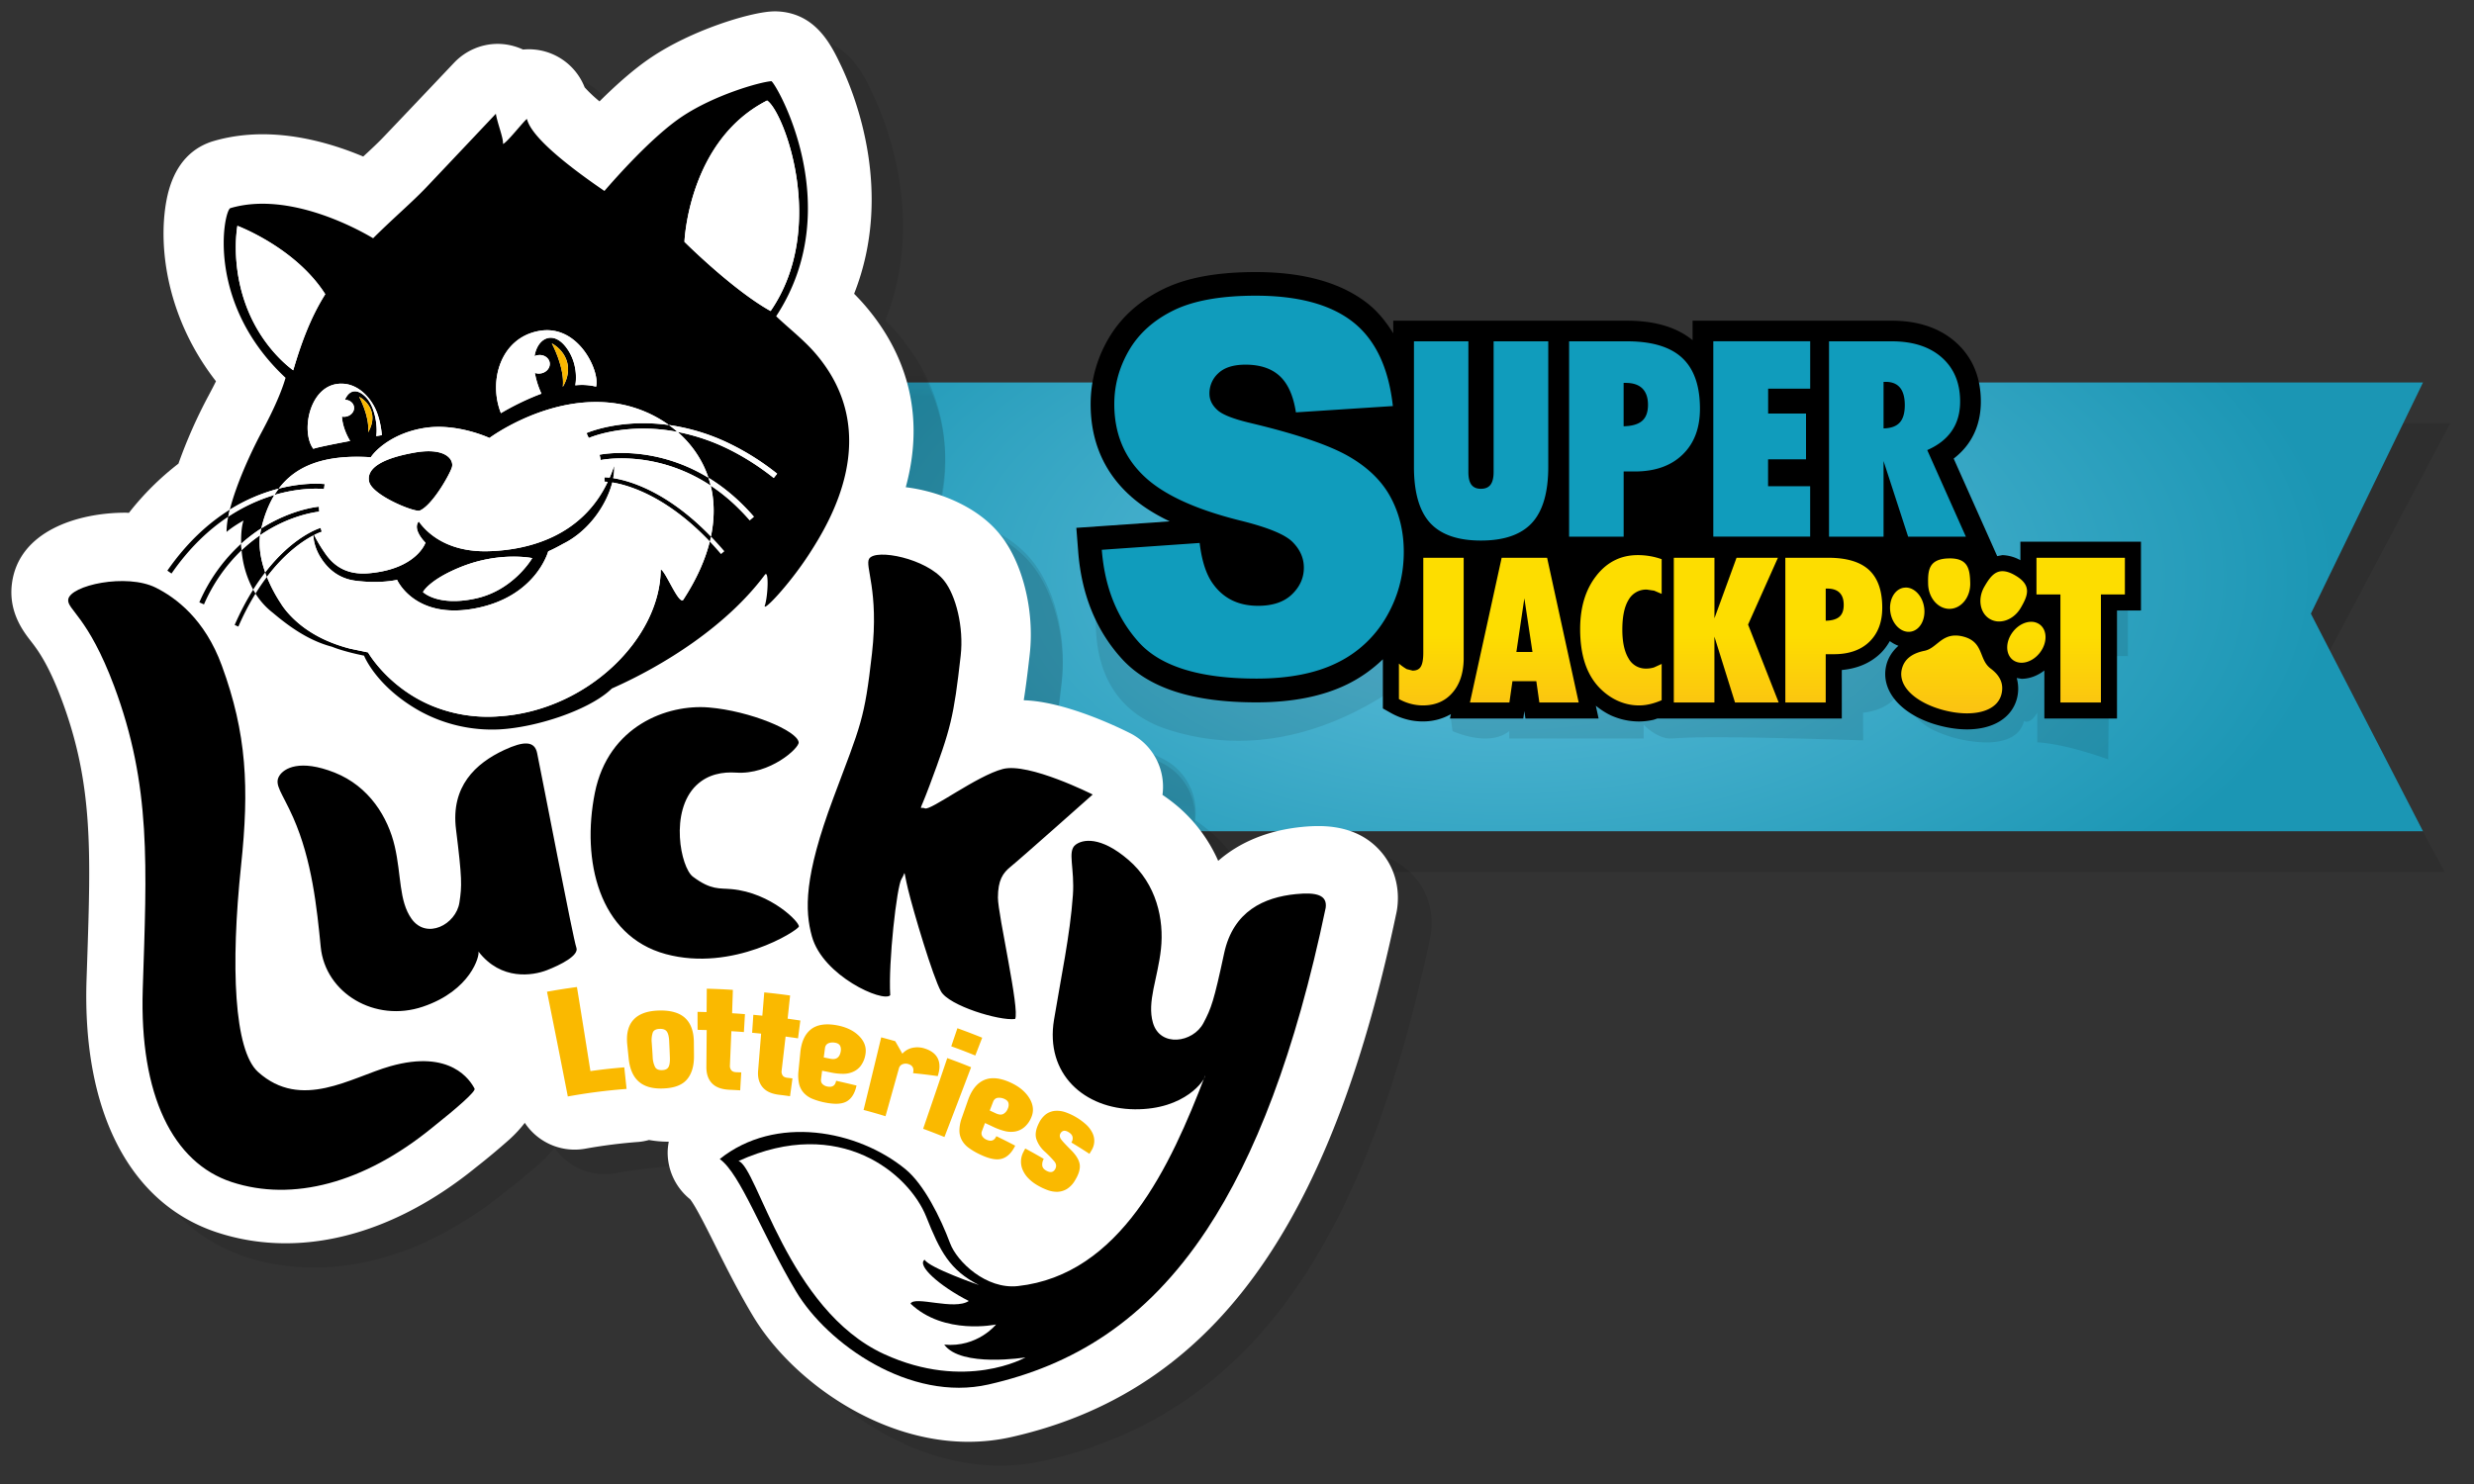
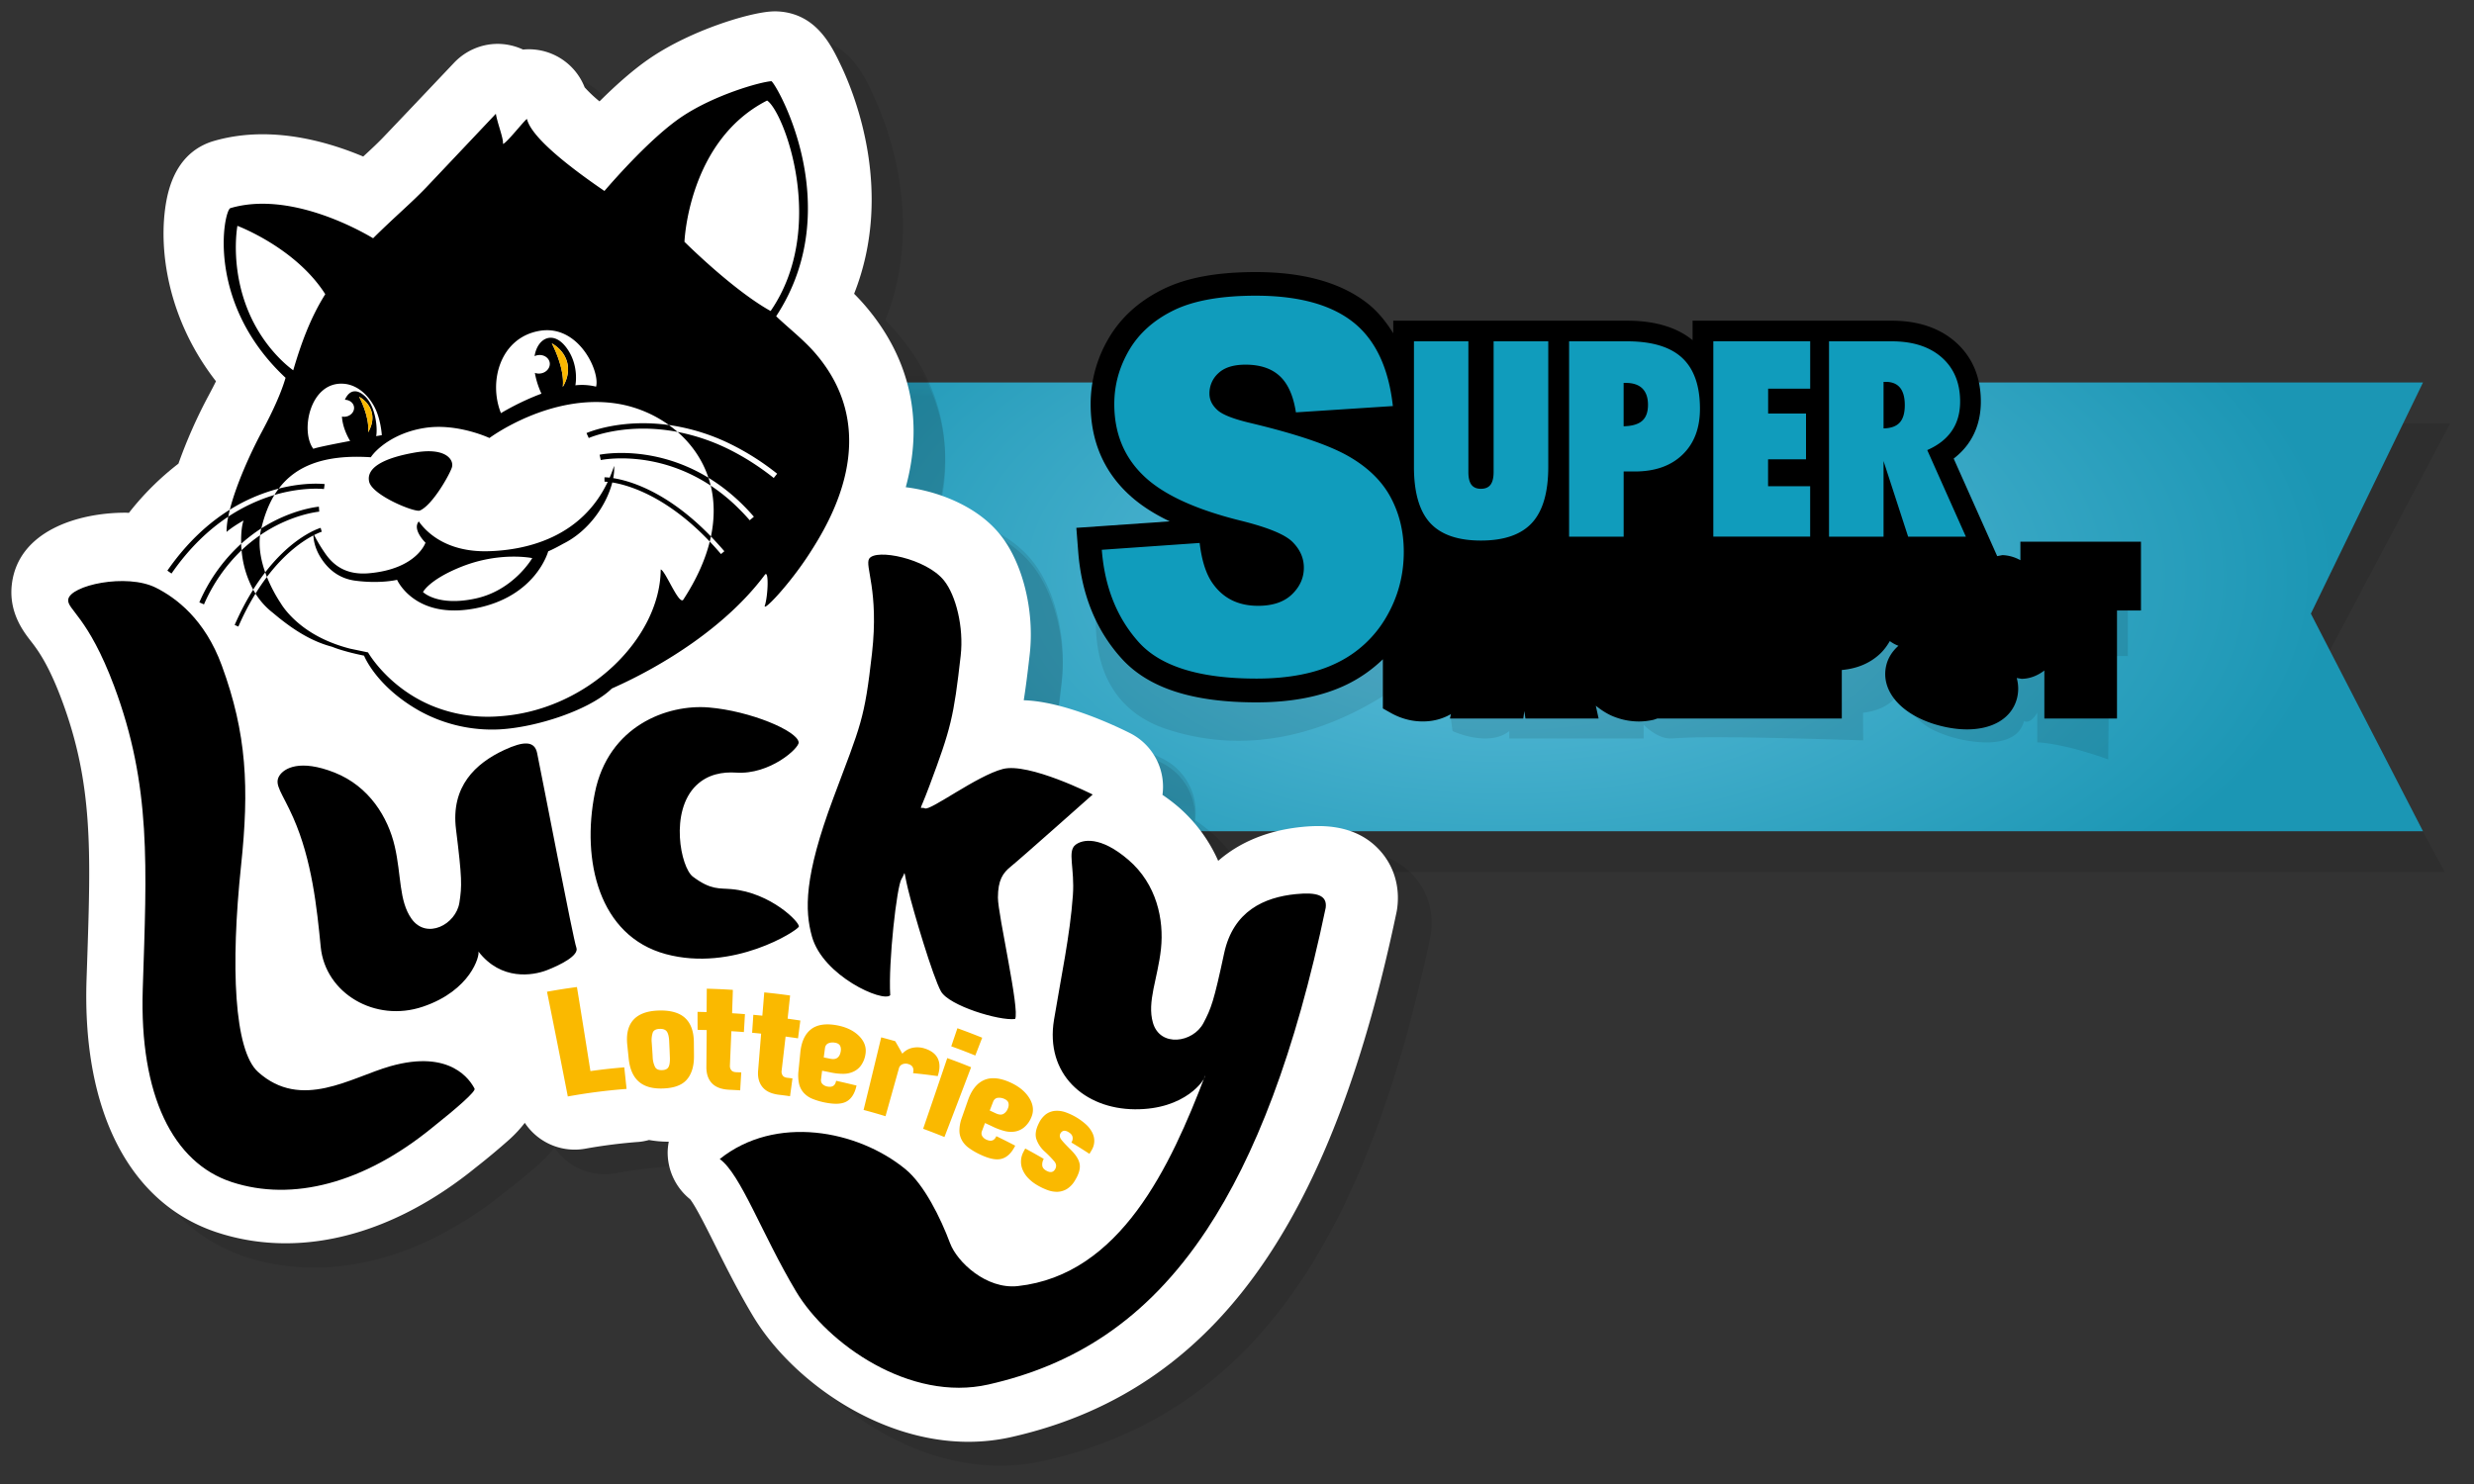
<svg xmlns="http://www.w3.org/2000/svg" xmlns:xlink="http://www.w3.org/1999/xlink" width="80" height="48" viewBox="0 0 80 48" class="_brandLogo_1rp4f_1">
  <rect x="0" y="0" width="80" height="48" fill="#333333" stroke="none" />
  <defs>
    <radialGradient cx="50%" cy="43.345%" fx="50%" fy="43.345%" r="96.417%" gradientTransform="matrix(0 1 -.469 0 .703 -.067)" id="logo--games-light-lkysup-colour-default_svg__b">
      <stop stop-color="#0D92B0" offset="0%" />
      <stop stop-color="#60BFDC" offset="0%" />
      <stop stop-color="#1B96B4" offset="100%" />
    </radialGradient>
    <linearGradient x1="50%" y1="48.75%" x2="50%" y2="98.147%" id="logo--games-light-lkysup-colour-default_svg__d">
      <stop stop-color="#FDDD00" offset="0%" />
      <stop stop-color="#FBC213" offset="100%" />
    </linearGradient>
    <path id="logo--games-light-lkysup-colour-default_svg__a" d="M0 0v14.515h59.381l-3.626-7.037L59.381 0z" />
  </defs>
  <g fill="none" fill-rule="evenodd">
    <path fill-opacity="0.1" fill="#000" d="M19.893 13.69l-.044 14.516h59.205l-3.783-7.038 3.96-7.477z" />
    <g transform="translate(18.97 12.371)">
      <mask id="logo--games-light-lkysup-colour-default_svg__c" fill="#fff">
        <use xlink:href="#logo--games-light-lkysup-colour-default_svg__a" />
      </mask>
      <use fill="url(#logo--games-light-lkysup-colour-default_svg__b)" xlink:href="#logo--games-light-lkysup-colour-default_svg__a" />
      <path d="M26.716 16.127c-.476-.544-1.155-.82-2.017-.82-.166 0-.343.01-.54.03-1.09.108-2.009.488-2.702 1.095a4.933 4.933 0 00-1.297-1.747 5.67 5.67 0 00-.506-.384 1.938 1.938 0 00-1.05-1.993c-.487-.244-2.145-1.026-3.44-1.061.066-.413.126-.884.194-1.481.16-1.405-.226-2.958-.958-3.868-.783-.974-2.113-1.418-3.054-1.53.725-2.654-.224-4.608-1.334-5.887a6.899 6.899 0 00-.337-.36c1.286-3.247.052-6.366-.414-7.347-.311-.654-.782-1.644-1.951-1.76a1.972 1.972 0 00-.327-.006c-.748.052-2.55.603-3.852 1.467-.568.377-1.164.91-1.694 1.434-.28-.235-.419-.38-.48-.452a1.94 1.94 0 00-1.994-1.22 1.962 1.962 0 00-.82-.184c-.525 0-1.039.217-1.412.61 0 0-1.556 1.639-2.26 2.374-.19.2-.419.413-.68.654-.882-.37-2.037-.719-3.257-.719-.56 0-1.097.075-1.597.222-.063.019-.125.04-.185.065-.71.29-1.159.92-1.333 1.875-.274 1.503.03 3.794 1.607 5.813a16.34 16.34 0 01-.234.452 16.03 16.03 0 00-.981 2.208 8.973 8.973 0 00-1.601 1.588c-.037 0-.071-.005-.109-.005-1.56 0-3.46.6-3.677 2.289-.119.915.37 1.546.606 1.849.209.27.56.721.997 1.882 1.023 2.72.95 4.89.83 8.487l-.02.588c-.137 4.257 1.407 7.227 4.238 8.148.705.23 1.447.346 2.205.346 2.048 0 4.172-.844 6.143-2.44.457-.36.825-.666 1.092-.906.2-.18.363-.361.504-.543a1.938 1.938 0 001.937.839 16.912 16.912 0 011.75-.223c.114-.01.225-.033.334-.062.197.035.402.055.616.055h.022a1.94 1.94 0 00-.036.397c.015.572.283 1.106.727 1.462.182.23.547.959.817 1.496.346.692.738 1.475 1.217 2.273 1.21 2.018 3.994 4.062 6.97 4.062a6.32 6.32 0 001.393-.154c3.5-.788 6.217-2.697 8.303-5.834 1.792-2.696 3.151-6.324 4.155-11.093.01-.048.019-.095.025-.144.092-.687-.098-1.34-.533-1.837" fill-opacity="0.1" fill="#000" mask="url(#logo--games-light-lkysup-colour-default_svg__c)" />
    </g>
    <path d="M68.17 24.563s-1.306-.492-2.292-.553v-.96c-.147.246-.271.294-.348.294-.051 0-.08-.022-.08-.022-.13.515-.641.692-1.224.692a4.193 4.193 0 01-1.712-.402c-.796-.404-1.102-1.239-1.102-1.239-.306.626-1.163.678-1.163.678-.002 0-.01.042 0 .897-2.496-.079-3.92-.102-4.767-.102-1.124 0-1.232.04-1.476.04-.43 0-.857-.444-.857-.444v.444h-4.345v-.24c-.224.18-.502.241-.774.241-.543 0-1.06-.241-1.06-.241l-.357-2.622s-2.758 2.937-6.563 2.937c-.73 0-1.499-.109-2.293-.366-3.421-1.108-2.053-5.336-2.053-5.336h33.102v2.962h-.603l-.032 3.342" fill-opacity="0.1" fill="#000" />
    <path d="M68.712 17.52h-3.38v.6a1.288 1.288 0 00-.58-.165l-.17.033-.401-.9-1.006-2.255c.197-.153.364-.325.496-.521.254-.374.382-.82.382-1.323 0-.796-.276-1.446-.818-1.925-.52-.459-1.214-.691-2.063-.691h-6.44v.63c-.505-.414-1.21-.63-2.117-.63h-7.562v.408c-.23-.369-.495-.702-.827-.964-.857-.675-2.074-1.017-3.62-1.017-1.25 0-2.225.179-2.98.546-.78.38-1.377.915-1.774 1.593a4.177 4.177 0 00-.585 2.132c0 1.15.395 2.112 1.173 2.865.359.348.817.657 1.384.927l-2.249.157-.77.053.06.77c.105 1.376.574 2.535 1.392 3.444.864.964 2.294 1.431 4.37 1.431 1.156 0 2.141-.195 2.93-.58.438-.214.823-.49 1.16-.814v1.591l.266.15c.16.089.326.156.493.2.17.047.35.07.537.07.339 0 .64-.086.905-.237l-.032.143h2.371l.035-.243.035.243h2.366l-.09-.413c.162.128.33.24.509.321.284.124.582.187.887.187.158 0 .319-.02.477-.056l.13-.044v.005h5.951v-1.57c.507-.046.926-.226 1.25-.537.123-.119.22-.255.303-.398.086.064.18.116.279.152-.22.192-.34.417-.39.617-.215.844.503 1.656 1.747 1.972.298.076.587.115.861.115.85 0 1.455-.377 1.616-1.009a1.27 1.27 0 00-.01-.653l.156.026c.26 0 .518-.1.738-.269v1.554h2.349v-3.494h.775V17.52h-.52" fill="#000" />
-     <path d="M28.428 11.756c.074 0 .156.009.248.033.68.174.495.74.888 1.034.324.242.43.513.35.833-.148.582-.957.746-1.845.52-.889-.228-1.521-.759-1.374-1.341.082-.319.333-.505.73-.585.367-.073.526-.494 1.003-.494zm5.478-2.514v1.185h-.775v3.495h-1.31v-3.495h-.774V9.242h2.859zm-3.03 2.07a.46.46 0 01.284.093c.241.187.24.592-.004.908-.244.313-.634.417-.876.23-.24-.187-.24-.591.005-.907.16-.208.386-.324.592-.324zm-4.054-1.108c.276 0 .532.266.59.627.064.393-.128.752-.43.8-.3.048-.595-.23-.658-.623-.063-.392.13-.75.43-.798zm3.125-.529c.114 0 .25.04.414.137.551.321.404.659.178 1.048-.227.39-.674.552-.998.362-.325-.188-.405-.659-.178-1.047.158-.273.315-.5.584-.5zm-1.701-.414c.596 0 .647.357.659.797.012.45-.282.824-.657.835-.376.01-.691-.347-.704-.796-.012-.452.02-.818.658-.835zm-17.027-.02v3.066c0 .218-.027.368-.08.454-.05.087-.14.13-.266.13l-.189-.048a1.676 1.676 0 01-.253-.18v1.147a1.604 1.604 0 00.723.206h.103c.38-.012.684-.15.911-.417.227-.263.347-.618.357-1.065V9.242H11.22m2.533 0l-1.025 4.68h1.275l.099-.69h.772l.098.69h1.272l-1.021-4.68h-1.47zm.734 1.31l.262 1.735h-.52l.258-1.734zm2.33-.732c-.35.443-.526 1.02-.526 1.727 0 .427.054.797.158 1.11.105.314.263.581.477.8.18.182.377.32.593.416.2.087.406.136.622.143h.102c.104-.003.207-.018.31-.042.121-.029.246-.07.374-.126v-1.173l-.245.112a.836.836 0 01-.26.038.628.628 0 01-.566-.329c-.133-.218-.201-.528-.201-.93 0-.426.068-.748.203-.966a.652.652 0 01.592-.33l.234.035.243.104V9.287a2.284 2.284 0 00-.775-.132c-.541 0-.988.222-1.336.665m4.532-.578l-.714 1.956V9.242H19.32v4.68h1.313v-2.13l.666 2.13h1.412l-.99-2.52.965-2.16h-1.339m1.579 0v4.68h1.306V12.36h.266c.484 0 .866-.133 1.144-.4.279-.271.418-.637.418-1.104 0-.55-.143-.955-.427-1.22-.285-.263-.725-.395-1.319-.395h-1.388zm1.306.996h.051c.174 0 .307.044.397.133.09.09.134.22.134.394 0 .175-.046.302-.14.384-.093.08-.242.125-.442.128v-1.039z" fill="url(#logo--games-light-lkysup-colour-default_svg__d)" transform="translate(34.805 8.8)" />
    <path d="M35.628 17.783l3.164-.221c.068.572.208 1.008.42 1.306.342.486.831.727 1.468.727.474 0 .84-.123 1.097-.37.257-.248.385-.536.385-.863 0-.31-.122-.588-.367-.833s-.812-.476-1.703-.695c-1.459-.364-2.499-.849-3.12-1.453-.627-.605-.94-1.375-.94-2.312 0-.616.16-1.197.48-1.744.322-.548.803-.977 1.447-1.291.643-.313 1.526-.47 2.647-.47 1.375 0 2.424.285 3.146.853.722.57 1.151 1.476 1.288 2.717l-3.135.204c-.083-.539-.258-.93-.525-1.176-.266-.245-.634-.367-1.104-.367-.387 0-.679.09-.875.273a.876.876 0 00-.292.665c0 .192.08.363.242.515.156.158.528.305 1.116.442 1.453.348 2.494.701 3.123 1.058.629.357 1.087.799 1.373 1.327.286.528.43 1.12.43 1.773 0 .768-.192 1.476-.573 2.123a3.699 3.699 0 01-1.6 1.475c-.686.335-1.55.503-2.592.503-1.83 0-3.099-.392-3.804-1.177-.704-.784-1.103-1.78-1.196-2.99M45.722 15.1v-4.06h1.76v4.229c0 .185.032.321.098.409.067.088.168.132.307.132.141 0 .244-.044.311-.132.066-.088.1-.224.1-.41V11.04h1.767v4.06c0 .825-.175 1.428-.525 1.81-.35.382-.901.574-1.653.574-.75 0-1.297-.192-1.645-.573-.347-.383-.52-.986-.52-1.812m6.78-2.714v1.403c.27-.007.47-.064.596-.173.127-.11.192-.283.192-.52 0-.234-.062-.41-.182-.53-.122-.12-.3-.18-.536-.18h-.07zm-1.763 4.973V11.04h1.876c.8 0 1.394.178 1.778.534.385.356.577.906.577 1.647 0 .63-.188 1.124-.565 1.486-.375.362-.89.543-1.544.543h-.358v2.108h-1.764zm4.663 0v-6.32h3.133v1.533h-1.36v.805H58.4v1.48h-1.227v.87h1.361v1.631h-3.133m5.506-5.006v1.506c.24-.006.413-.069.522-.189.11-.12.165-.308.165-.564 0-.251-.052-.44-.155-.565-.104-.126-.258-.188-.463-.188h-.069zm-1.763 5.007V11.04h2.027c.685 0 1.225.174 1.62.523.395.35.592.823.592 1.424 0 .37-.088.684-.266.945-.176.261-.442.47-.797.626l1.249 2.8h-1.867l-.795-2.446v2.446h-1.763z" fill="#109CBC" />
    <g>
      <path d="M45.736 28.355c-.478-.543-1.159-.818-2.025-.818-.167 0-.344.009-.541.029-1.096.108-2.018.487-2.714 1.094-.3-.67-.74-1.268-1.302-1.746a5.69 5.69 0 00-.508-.384 1.927 1.927 0 00-1.055-1.992c-.488-.243-2.153-1.025-3.452-1.06.066-.413.126-.884.194-1.48.16-1.404-.226-2.957-.961-3.866-.787-.974-2.122-1.417-3.066-1.53.727-2.652-.226-4.604-1.34-5.883a6.908 6.908 0 00-.338-.36c1.291-3.245.052-6.363-.416-7.342-.312-.654-.785-1.643-1.959-1.76a1.989 1.989 0 00-.327-.006c-.752.052-2.562.603-3.868 1.466-.57.377-1.169.91-1.7 1.434a4.334 4.334 0 01-.483-.452 1.947 1.947 0 00-2.002-1.22 1.976 1.976 0 00-.822-.183c-.528 0-1.043.216-1.419.61 0 0-1.561 1.637-2.267 2.372-.193.2-.421.413-.685.654-.884-.37-2.044-.718-3.269-.718-.561 0-1.1.074-1.603.221-.063.019-.125.04-.186.065-.713.29-1.163.92-1.338 1.873-.275 1.503.03 3.793 1.614 5.81-.068.136-.146.286-.236.452-.163.302-.64 1.215-.985 2.207A8.989 8.989 0 005.07 17.43c-.037-.001-.071-.006-.109-.006-1.566 0-3.474.6-3.692 2.288-.12.914.372 1.545.608 1.848.21.27.562.721 1.002 1.881 1.026 2.718.954 4.888.833 8.483l-.02.587c-.138 4.255 1.413 7.223 4.255 8.143.707.23 1.452.346 2.213.346 2.056 0 4.188-.843 6.168-2.438.459-.36.827-.666 1.096-.906.201-.18.364-.361.506-.542a1.947 1.947 0 001.944.838c.71-.121 1.04-.163 1.757-.223a1.95 1.95 0 00.336-.062 3.5 3.5 0 00.618.055h.022a1.93 1.93 0 00-.036.397c.015.572.284 1.105.73 1.46.183.23.55.96.82 1.497.347.69.741 1.474 1.222 2.27 1.215 2.018 4.01 4.06 6.997 4.06.475 0 .945-.051 1.399-.153 3.514-.788 6.242-2.695 8.336-5.83 1.799-2.695 3.163-6.322 4.171-11.088.01-.048.019-.095.025-.144.092-.687-.098-1.34-.535-1.836" fill-opacity="0.1" fill="#000" />
      <path d="M44.647 27.539c-.475-.545-1.153-.82-2.015-.82-.166 0-.343.009-.539.029-1.09.109-2.008.489-2.701 1.096a4.94 4.94 0 00-1.296-1.75 5.668 5.668 0 00-.506-.384 1.942 1.942 0 00-1.05-1.997c-.486-.244-2.143-1.027-3.436-1.063.066-.413.125-.885.193-1.483.16-1.407-.225-2.963-.957-3.875-.783-.976-2.112-1.42-3.051-1.533.723-2.658-.225-4.615-1.334-5.897a6.905 6.905 0 00-.336-.36c1.285-3.254.05-6.378-.414-7.36-.311-.656-.782-1.647-1.95-1.765a1.966 1.966 0 00-.326-.005c-.749.052-2.55.604-3.85 1.47-.568.377-1.164.91-1.693 1.437a4.327 4.327 0 01-.48-.453 1.938 1.938 0 00-1.993-1.223 1.958 1.958 0 00-.818-.184c-.526 0-1.039.217-1.412.611 0 0-1.555 1.642-2.258 2.378-.19.201-.418.414-.68.655-.881-.37-2.035-.72-3.254-.72-.56 0-1.096.075-1.597.223a1.89 1.89 0 00-.184.065c-.71.29-1.158.922-1.332 1.878-.274 1.506.029 3.8 1.606 5.823-.067.136-.145.286-.234.453a16.078 16.078 0 00-.98 2.212 8.977 8.977 0 00-1.601 1.591c-.036 0-.07-.005-.108-.005-1.56 0-3.458.6-3.675 2.293-.119.916.37 1.549.605 1.852.21.27.56.723.997 1.886 1.022 2.724.95 4.899.83 8.502l-.02.588c-.137 4.265 1.406 7.24 4.235 8.163.704.23 1.446.347 2.203.347 2.046 0 4.169-.845 6.14-2.444a23.12 23.12 0 001.09-.909c.2-.18.363-.361.504-.543a1.935 1.935 0 001.935.84 16.86 16.86 0 011.748-.223c.115-.01.226-.033.335-.062.197.035.402.055.616.055h.021c-.023.13-.039.262-.035.397.015.574.282 1.109.726 1.465.182.23.547.96.816 1.5.346.692.738 1.477 1.216 2.275 1.21 2.022 3.992 4.07 6.965 4.07.473 0 .941-.052 1.393-.154 3.498-.79 6.213-2.702 8.297-5.844 1.79-2.7 3.149-6.336 4.152-11.114a1.78 1.78 0 00.025-.143c.092-.69-.098-1.343-.533-1.841" fill="#FFF" />
      <path d="M34.449 35.974a1.959 1.959 0 01.681.408.914.914 0 01.195.263.577.577 0 01-.029.563l-.067.113c-.232-.15-.35-.225-.585-.367a.236.236 0 00.039-.176c-.01-.06-.054-.114-.132-.16-.12-.072-.205-.052-.26.042-.032.057-.029.12.018.187.047.068.153.18.313.34.177.174.275.337.293.485.018.146-.036.317-.155.51a.79.79 0 01-.262.277.648.648 0 01-.3.09.86.86 0 01-.326-.057 1.95 1.95 0 01-.345-.166 1.285 1.285 0 01-.269-.21.875.875 0 01-.179-.256.665.665 0 01.018-.605c.021-.043.033-.065.056-.107.24.13.36.197.599.336a.356.356 0 00-.05.203c.003.07.044.127.12.172.135.08.233.067.296-.04.05-.086.043-.17-.024-.252a3.346 3.346 0 00-.315-.323.953.953 0 01-.266-.398c-.048-.146-.02-.319.083-.522a.778.778 0 01.228-.285.594.594 0 01.29-.108.82.82 0 01.335.043zm-15.793-4.049c.148.906.293 1.812.436 2.719.438-.06.657-.083 1.095-.121l.074.698a18.51 18.51 0 00-1.9.244c-.22-1.13-.444-2.26-.673-3.388.387-.069.58-.098.968-.152zm3.785 2.223c.003.343-.08.603-.239.78-.16.178-.415.268-.773.279-.67.021-1.036-.293-1.102-.99l-.044-.429c-.07-.693.264-1.076 1.006-1.102.398-.014.691.073.874.25.182.175.272.436.274.78l.004.432m2.272-2.049c.335.034.503.054.836.1l-.08.75c.165.023.247.035.411.06l-.075.576c-.16-.025-.241-.035-.402-.057-.052.447-.077.672-.13 1.119a.216.216 0 00.037.141c.028.043.084.067.166.075l.149.017c-.03.23-.046.345-.078.577a12.28 12.28 0 00-.326-.043c-.254-.027-.439-.105-.556-.242-.117-.136-.17-.317-.15-.544l.097-1.195a14.47 14.47 0 00-.291-.028l.01-.156.019-.268.01-.157.291.028c.026-.3.038-.451.062-.753zm-1.858-.12c.338.01.507.017.843.038l-.006.203-.012.35-.006.203c.166.01.248.016.415.029l-.034.58a18.151 18.151 0 00-.405-.028l-.048 1.125c0 .053.016.1.047.139.032.04.089.061.171.063l.15.005-.01.156-.016.269-.009.156c-.132-.008-.197-.012-.33-.018-.255-.009-.446-.074-.573-.2-.127-.127-.191-.304-.19-.533l.01-1.199-.294-.007c-.002-.232-.002-.348-.002-.582l.293.007.006-.755zm-1.523 1.3c.115-.004.196.028.238.097.043.07.066.18.07.332.009.185.013.277.02.462.008.151-.004.262-.038.333-.033.07-.104.107-.213.11-.11.004-.185-.028-.224-.096a.801.801 0 01-.08-.33c-.01-.184-.018-.276-.03-.46a.795.795 0 01.035-.335c.031-.07.105-.11.222-.113zm6.503 1.192a.618.618 0 01-.254.198.77.77 0 01-.329.063c-.12 0-.249-.014-.386-.043-.113-.023-.17-.035-.282-.056l-.035.28c-.007.06.009.11.046.15a.3.3 0 00.156.08c.163.033.258-.027.286-.185.265.059.396.09.66.154-.055.254-.163.425-.32.514-.16.09-.394.097-.71.033a2.193 2.193 0 01-.397-.118.772.772 0 01-.277-.19.655.655 0 01-.152-.288 1.244 1.244 0 01-.022-.413c.024-.243.037-.362.06-.605.034-.346.148-.598.348-.754.198-.154.491-.197.87-.121.294.06.527.178.694.352.167.173.231.368.194.58a.838.838 0 01-.15.369m.66-.918c.182.048.273.073.453.124.094.161.14.243.23.405a.61.61 0 01.338-.192.768.768 0 01.393.026c.216.07.357.185.423.337.067.152.062.337-.01.554-.32-.045-.48-.063-.798-.096.038-.151-.01-.25-.146-.292a.276.276 0 00-.197.005.192.192 0 00-.115.138l-.432 1.542a18.037 18.037 0 00-.709-.203c.192-.782.382-1.565.57-2.348zm-1.56.166l.083.01c.074.015.124.05.149.099.024.05.03.11.02.175-.016.096-.05.165-.105.208-.054.043-.132.055-.234.034l-.211-.042.039-.297c.01-.08.047-.133.113-.162a.383.383 0 01.23-.014zm4.602.422a17.201 17.201 0 00-.777-.298l.199-.585c.322.117.483.179.802.307-.09.229-.133.346-.224.576m-.997 2.636a21.5 21.5 0 00-.689-.267c.261-.76.522-1.523.78-2.286.311.113.465.172.771.296-.286.753-.573 1.506-.862 2.257m2.157-1.752c.274.128.473.3.597.508.123.209.14.414.053.611a.821.821 0 01-.233.322.632.632 0 01-.296.134.815.815 0 01-.336-.018 1.957 1.957 0 01-.369-.136c-.105-.05-.157-.073-.262-.122l-.1.265a.183.183 0 00.01.157.29.29 0 00.133.115c.151.07.26.035.324-.111.245.119.367.18.61.307-.115.234-.26.374-.436.423-.176.05-.408.001-.702-.139a2.158 2.158 0 01-.36-.21.765.765 0 01-.226-.25.65.65 0 01-.08-.315 1.24 1.24 0 01.076-.407l.201-.573c.116-.329.286-.547.517-.65.231-.103.527-.077.88.089zm-.436.484c-.071.012-.12.056-.148.13-.043.113-.065.17-.109.28l.197.092c.095.044.174.052.237.023a.324.324 0 00.151-.177.281.281 0 00.022-.177c-.013-.054-.053-.097-.122-.13a.389.389 0 00-.228-.04z" fill="#FAB900" />
      <path d="M42.868 29.362c.054-.409-.288-.51-.968-.442-1.017.102-2.02.544-2.315 1.91-.335 1.56-.416 1.778-.671 2.262-.337.637-1.402.793-1.633-.013-.196-.68.156-1.43.26-2.383.103-.954-.14-2.099-1.05-2.882-.911-.784-1.492-.665-1.718-.485-.264.213-.017.752-.08 1.631-.092 1.292-.386 2.659-.61 4.023-.292 1.756.98 2.884 2.613 2.897 1.633.013 2.28-.96 2.276-1.095-1.121 2.933-2.74 6.448-6.058 6.813-1.023.113-1.969-.785-2.193-1.388-.305-.817-.841-1.901-1.442-2.393-1.55-1.27-4.204-1.77-6.005-.328.678.486 1.357 2.42 2.466 4.28 1.01 1.696 3.684 3.59 6.225 3.012 2.678-.608 5.075-2.005 7.06-5.01 1.555-2.354 2.857-5.693 3.843-10.409M22.518 25.4c.376-.363.86-.438 1.283-.41 1.092.075 2.045-.793 2.025-.979-.039-.372-1.57-1.017-2.906-1.128-1.336-.112-3.25.59-3.685 2.764-.435 2.177.123 4.625 2.293 5.213 2.17.588 4.257-.757 4.303-.887.046-.13-.898-1.098-2.175-1.214-.4-.037-.663.037-1.25-.403-.394-.294-.764-2.113.111-2.956m7.538.016c.697-1.862.784-2.221 1.01-4.208.104-.924-.154-1.95-.538-2.43-.571-.715-2.203-1.041-2.42-.708-.152.232.32 1.032.09 3.064-.244 2.155-.354 2.287-1.25 4.68-.955 2.55-.923 3.64-.693 4.472.354 1.286 2.304 2.149 2.533 1.905-.066-1.066.213-3.528.364-3.76.152-.232.042-.37.212.334.17.706.803 2.834 1.064 3.3.256.463 1.89.961 2.398.894.158-.295-.556-3.367-.556-3.927.002-.561.153-.794.427-1.012.275-.22 2.638-2.321 2.638-2.321s-2.07-1.044-2.906-.826c-.836.216-2.34 1.356-2.52 1.274-.177-.082-.21.225.147-.731M5.042 19.01c.637.32 1.58 1.01 2.13 2.516.808 2.203.89 3.954.623 6.472-.343 3.253-.227 5.976.55 6.675 1.398 1.257 3.005.175 4.275-.186 1.954-.555 2.587.458 2.726.726.045.089-.572.628-1.367 1.259-2.208 1.802-4.52 2.406-6.485 1.762-1.902-.623-2.988-2.81-2.878-6.236.129-3.993.283-6.57-.927-9.81-.842-2.247-1.525-2.475-1.483-2.796.059-.46 1.886-.86 2.836-.382zm12.327 5.35c.168.81 1.17 6.036 1.268 6.289.098.254-.514.562-.958.734-.446.171-1.472.348-2.209-.607.05.127-.242 1.26-1.793 1.784-1.55.526-3.159-.434-3.306-1.932-.124-1.264-.283-2.806-.887-4.177-.357-.81-.633-1.069-.452-1.357.152-.245.664-.548 1.785-.106 1.122.444 1.73 1.448 1.947 2.385.217.937.131 1.762.541 2.342.486.688 1.442.19 1.551-.524.083-.542.087-.775-.11-2.364-.175-1.39.632-2.137 1.56-2.569.622-.289.98-.304 1.063.101z" fill="#000" />
-       <path d="M28.586 43.797c2.638 1.213 4.575.108 4.575.108s-2.081.337-2.628-.413c1.078.1 1.676-.652 1.676-.652s-1.678.36-2.766-.674c.132-.264 1.415.228 1.884-.086-.947-.482-1.695-1.155-1.427-1.335.137.26 1.757.82 1.757.82-.946-.482-1.26-1.089-1.704-2.205-.553-1.392-2.792-3.299-6.073-1.807.607.18 1.592 4.814 4.706 6.244" fill="#FFF" />
      <path d="M26.363 11.425c-.382-.443-.876-.823-1.265-1.196 2.342-3.568-.038-7.591-.155-7.603-.37.026-1.84.444-2.89 1.146-.967.646-2.169 2.01-2.508 2.405-1.143-.782-2.361-1.732-2.505-2.328-.057.008-.663.789-.776.806.023-.17-.178-.663-.23-.975 0 0-1.548 1.64-2.247 2.377-.47.494-1.046.977-1.722 1.649-.487-.291-2.73-1.532-4.617-.973-.214.088-.812 3.06 1.786 5.487-.185.645-.596 1.426-.78 1.77-.341.637-.814 1.669-1.022 2.496a5.723 5.723 0 011.582-.682c.54-.72 1.45-1.114 2.977-1.014.142-.223.72-.797 1.766-.952 1.045-.154 2.07.329 2.07.329s1.975-1.473 4.166-1.105c.57.096 1.142.33 1.637.685a6.609 6.609 0 011.975.608 8.267 8.267 0 011.525.967l-.11.138c-.46-.364-.911-.65-1.346-.874a6.543 6.543 0 00-1.763-.615c.444.388.8.886.997 1.482.334.203.669.456 1 .768.158.15.315.313.47.492l-.135.115a6.297 6.297 0 00-.329-.352 5.905 5.905 0 00-.932-.769c.119.492.133 1.043.007 1.645.142.149.287.306.434.478l-.109.091a9.402 9.402 0 00-.363-.404c-.145.584-.422 1.216-.862 1.889-.153.138-.574-.952-.724-.987.004.01.006.023.01.04l-.01-.04c-.013 2.225-2.376 4.57-5.234 4.75l-.084.006a4.736 4.736 0 01-2.1-.356c-1.412-.596-2.046-1.717-2.046-1.717l-.58-.121c-.736-.19-1.246-.485-1.59-.759-.455-.362-.643-.695-.643-.695a4.762 4.762 0 01-.457-.866 6.572 6.572 0 00-.369.54c.144.227.328.44.564.622.66.56 1.26.925 1.911 1.096.399.164 1.035.288 1.035.288s.387.995 1.794 1.787a4.845 4.845 0 002.6.597c1.189-.069 2.8-.604 3.53-1.24.03-.027.061-.054.09-.082 1.673-.741 3.71-2.014 4.953-3.686.124-.134.096.649.001.98-.128.306.772-.633 1.43-1.65.657-1.02 2.43-3.893.193-6.488m-18.166-1c-.811-1.58-.52-3.12-.52-3.12s1.884.704 2.841 2.211c-.507.803-.808 1.685-1.036 2.461-.11-.077-.79-.588-1.285-1.553m3.416 2.408c.39.22.577.67.29 1.15.056-.512-.29-1.15-.29-1.15m.551 1.275c.053-.28-.025-.972-.363-1.29-.253-.24-.502-.218-.649.114.149.002.275.096.295.229.022.15-.099.291-.27.317a.379.379 0 01-.12-.003c.022.35.188.662.265.788-.527.1-1.081.21-1.19.255-.431-.57-.108-2.192.988-2.104.38.03.737.294.973.72.223.403.254.942.254.942l-.183.032m5.68-3.001c.476.269.706.82.355 1.408.068-.628-.355-1.408-.355-1.408m1.431 1.4a1.929 1.929 0 00-.676-.043l.007-.003s.134-.653-.297-1.223c-.429-.566-.933-.297-1.023.283a.368.368 0 01.107-.033c.187-.028.358.083.383.246.023.164-.108.319-.295.346a.383.383 0 01-.185-.018c.054.321.171.585.213.672-.724.268-1.31.63-1.31.63-.414-1.033-.017-2.446 1.25-2.662 1.268-.215 1.958 1.324 1.826 1.805m2.898-4.646l-.04-.038s.121-3.273 2.672-4.57c.543.351 1.968 4.115.114 6.808-1.113-.619-2.497-1.955-2.746-2.2m-13.3 8.15c-.19.313-.327.678-.423 1.081.977-.625 1.847-.701 1.862-.702l.011.16c-.014.003-.925.084-1.914.764-.048.39.028.807.167 1.2a6.86 6.86 0 00-.39.56l.076.127a8.38 8.38 0 00-.554 1.067l-.12-.053c.192-.438.394-.816.6-1.142a3.23 3.23 0 01-.376-1.276 4.87 4.87 0 01.598-.484c.007-.062.016-.123.03-.183l.009-.038a5.207 5.207 0 00-.65.497c-.012-.365.033-.65.079-.752-.081.04-.4.233-.552.37a2.486 2.486 0 01.055-.495 5.659 5.659 0 011.492-.701zm-1.075 1.577c.002.067.007.137.013.21a5.412 5.412 0 00-1.215 1.752l-.15-.066a5.544 5.544 0 011.352-1.896zm-.366-1.101c-.02.077-.037.152-.05.225-.615.408-1.25.993-1.836 1.84l-.134-.094c.644-.928 1.348-1.553 2.02-1.971zm5.981-1.848c1.013-.178 1.278.243 1.198.485-.08.243-.628 1.216-1.035 1.391-.157.069-1.545-.491-1.64-.939-.095-.446.464-.76 1.477-.937zm-4.4 1.166c.864-.222 1.472-.148 1.485-.146l-.022.16c-.014-.001-.679-.08-1.603.192.044-.071.09-.14.14-.206zm10.376-1.096c.02-.003 1.715-.358 3.52.745.028.083.051.167.073.254-1.805-1.191-3.534-.831-3.555-.827zm-.424-.7c.017-.008 1.09-.48 2.664-.26.097.07.192.144.282.223-1.685-.324-2.855.189-2.873.197zm.864 1.457a1.6 1.6 0 00.03-.396c-.045.133-.093.26-.145.38-.097-.01-.155-.011-.168-.01l.002.14c.002 0 .04.001.103.007-.83 1.75-2.543 2.207-3.859 2.243-1.438.04-2.068-.702-2.25-.964-.222.264.217.688.217.688s-.28.848-1.817.988c-.803.074-1.202-.308-1.442-.663a4.873 4.873 0 01-.342-.573c.15-.076.243-.105.246-.106l-.035-.125c-.049.014-.892.272-1.793 1.439.018.05.035.099.055.147.598-.79 1.177-1.173 1.503-1.342.004.12.037.397.23.707.186.3.52.677 1.123.757.815.107 1.353-.028 1.353-.028s.567 1.299 2.532.923c1.966-.377 2.355-1.845 2.355-1.845s.137-.05.483-.244c.845-.419 1.409-1.275 1.589-1.983.512.083 1.747.433 3.152 1.912.014-.056.026-.11.038-.165-1.405-1.453-2.627-1.803-3.16-1.887m-4.446 3.893c-1.23.269-1.705-.208-1.705-.208s.195-.4 1.235-.816c1.254-.502 2.298-.282 2.298-.282s-.597 1.038-1.828 1.306" fill="#000" />
      <path d="M11.613 12.833s.346.638.29 1.15c.287-.48.1-.93-.29-1.15m6.23-1.726s.424.78.356 1.407c.35-.587.12-1.139-.355-1.407" fill="#FAB700" />
-       <path d="M19.799 15.605c.512.084 1.748.434 3.152 1.912-.145.585-.422 1.216-.861 1.89-.153.137-.575-.952-.725-.987-.013 2.225-2.376 4.57-5.233 4.75l-.084.006a4.747 4.747 0 01-2.1-.356c-1.412-.596-2.047-1.717-2.047-1.717l-.58-.122c-.736-.19-1.246-.484-1.59-.758-.454-.363-.642-.695-.642-.695a4.751 4.751 0 01-.458-.868c.599-.79 1.177-1.172 1.503-1.341.004.12.037.397.23.707.186.299.52.676 1.123.756.699.092 1.194.006 1.32-.02l.033-.007s.567 1.298 2.532.922c1.966-.377 2.356-1.844 2.356-1.844l.048-.02.09-.043c.078-.037.19-.095.344-.181.845-.419 1.41-1.277 1.589-1.984zm-2.589 2.448s-.596 1.037-1.827 1.305c-1.231.269-1.706-.208-1.706-.208s.195-.399 1.236-.816c1.254-.502 2.297-.281 2.297-.281zm2.783-4.991c.57.096 1.141.33 1.636.684-1.574-.217-2.647.254-2.664.261l.073.16c.017-.007 1.089-.477 2.656-.235l.216.037-.137-.114a3.349 3.349 0 00-.143-.108 6.576 6.576 0 011.975.609 8.175 8.175 0 011.525.966l-.11.138c-.46-.364-.91-.65-1.346-.874a6.549 6.549 0 00-1.762-.615c.443.387.799.886.996 1.482-1.805-1.103-3.499-.75-3.52-.745l.038.172c.02-.004 1.634-.34 3.369.71l.186.117.045.214c.076.435.07.914-.038 1.431-1.405-1.453-2.626-1.803-3.159-1.887.027-.142.038-.275.029-.396-.045.133-.093.26-.144.38a1.282 1.282 0 00-.17-.01l.004.14c.002 0 .038 0 .103.007-.83 1.75-2.543 2.207-3.86 2.243-1.438.04-2.067-.703-2.25-.964-.221.264.217.688.217.688s-.279.848-1.817.988c-.803.074-1.2-.308-1.44-.663a4.79 4.79 0 01-.344-.573 1.73 1.73 0 01.247-.106l-.036-.125c-.048.014-.891.271-1.793 1.439-.138-.393-.213-.81-.166-1.201a4.87 4.87 0 00-.597.485c-.006-.073-.012-.143-.013-.21a5.048 5.048 0 01.65-.497l-.008.038a1.89 1.89 0 00-.031.184c.989-.68 1.899-.761 1.913-.762l-.011-.162c-.015 0-.885.078-1.862.702a3.69 3.69 0 01.423-1.08c.924-.272 1.59-.193 1.603-.191l.022-.161c-.014-.002-.621-.076-1.485.146.541-.72 1.45-1.114 2.978-1.015.14-.222.72-.797 1.766-.952.929-.136 1.842.23 2.033.312l.037.017s1.975-1.472 4.166-1.104zm2.915 2.39c.333.204.669.457 1 .77.158.15.314.312.468.491l-.133.115a6.688 6.688 0 00-.329-.352 5.955 5.955 0 00-.933-.769 3.449 3.449 0 00-.073-.254zm-13.895.353l-.072.1-.068.105a5.497 5.497 0 00-1.492.7c.014-.073.032-.147.05-.224a5.712 5.712 0 011.582-.681zm4.4-1.167c-1.014.178-1.573.49-1.479.937.096.448 1.484 1.007 1.64.94.409-.176.957-1.15 1.036-1.392.08-.242-.185-.663-1.198-.485zm-2.427-2.228l.133.003c.38.03.738.295.974.72.222.403.255.942.255.942l-.183.032c.052-.28-.027-.972-.364-1.29-.253-.24-.503-.218-.648.114.148.002.274.096.293.229.024.15-.098.292-.269.317a.33.33 0 01-.12-.003c.02.35.188.662.265.788-.528.1-1.08.21-1.19.255-.394-.522-.156-1.93.73-2.092l.124-.015zm8.29.096a1.939 1.939 0 00-.678-.043c.008-.003.14-.656-.29-1.226-.428-.566-.932-.297-1.023.283a.41.41 0 01.107-.033c.188-.028.36.083.383.246.024.164-.107.319-.294.346a.384.384 0 01-.185-.018c.054.321.172.585.212.672-.724.268-1.31.63-1.31.63-.413-1.033-.017-2.446 1.25-2.662 1.268-.215 1.958 1.324 1.828 1.805zM7.677 7.304l.032.013c.252.1 1.926.808 2.808 2.2-.506.802-.807 1.685-1.035 2.46-.11-.077-.79-.588-1.285-1.553-.812-1.58-.52-3.12-.52-3.12zm17.128-4.053c.543.352 1.968 4.116.114 6.81-1.112-.62-2.497-1.956-2.746-2.2l-.04-.04s.122-3.272 2.672-4.57z" fill="#FFF" />
    </g>
  </g>
</svg>